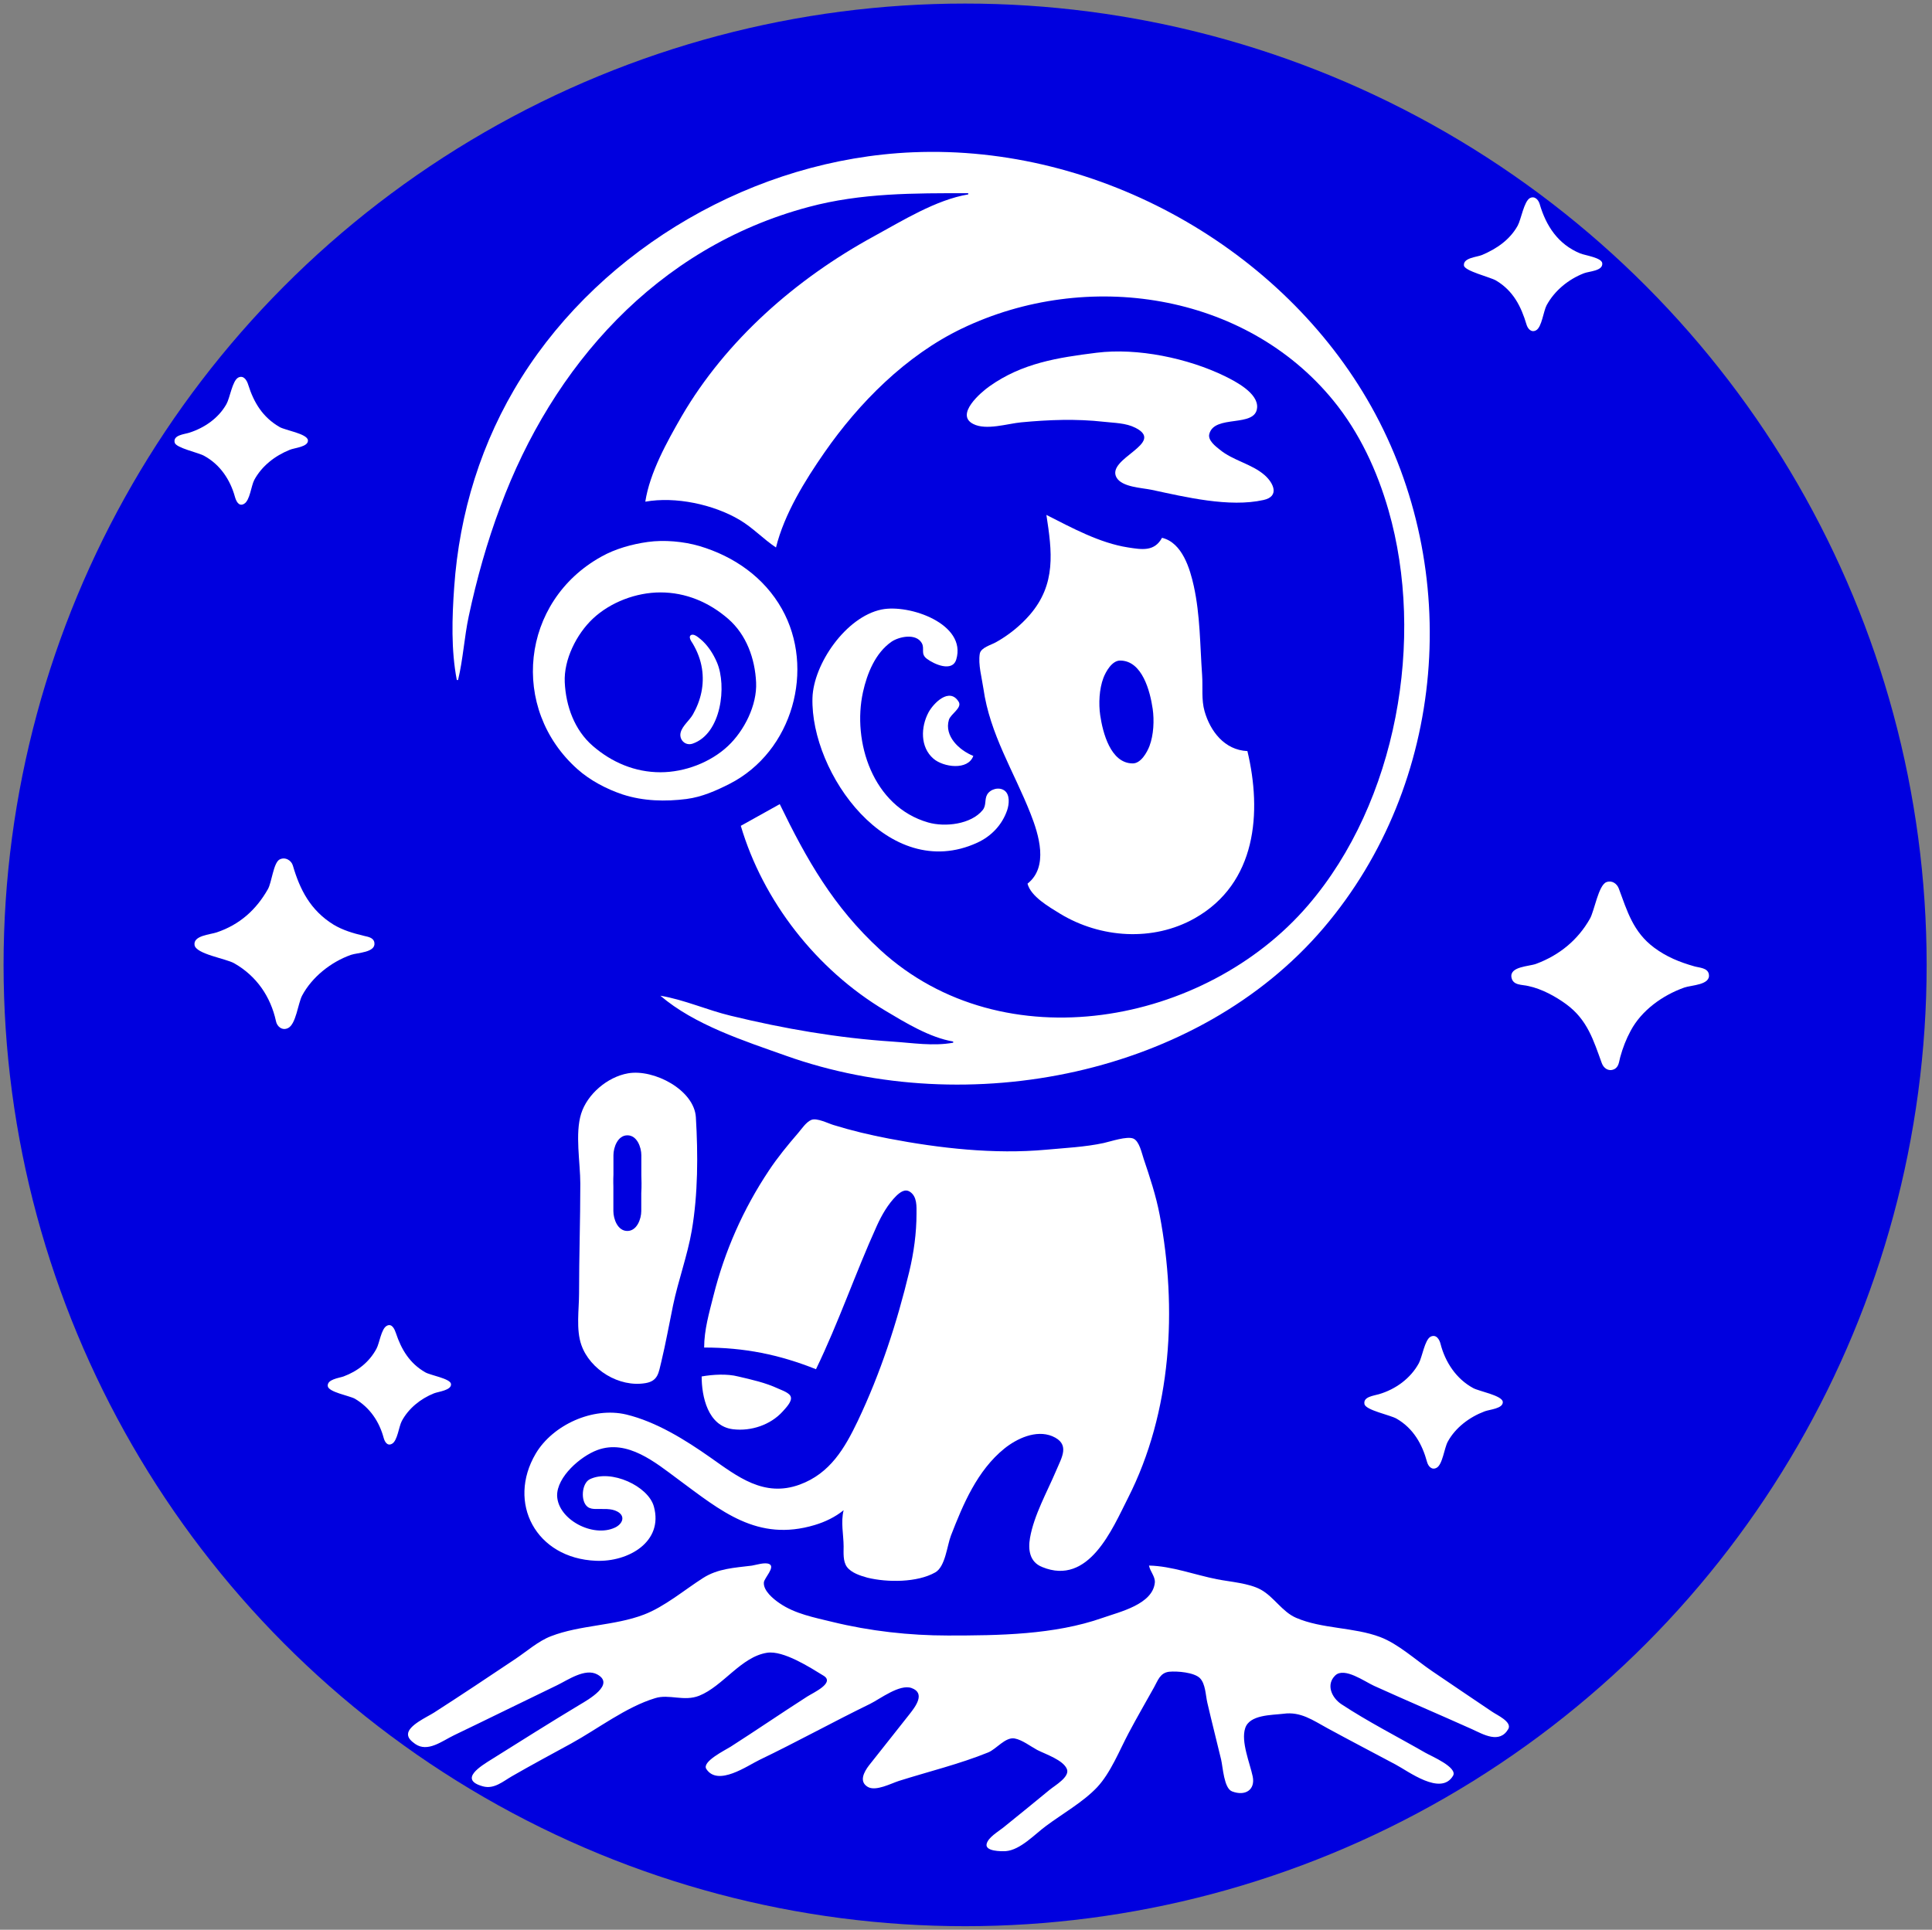
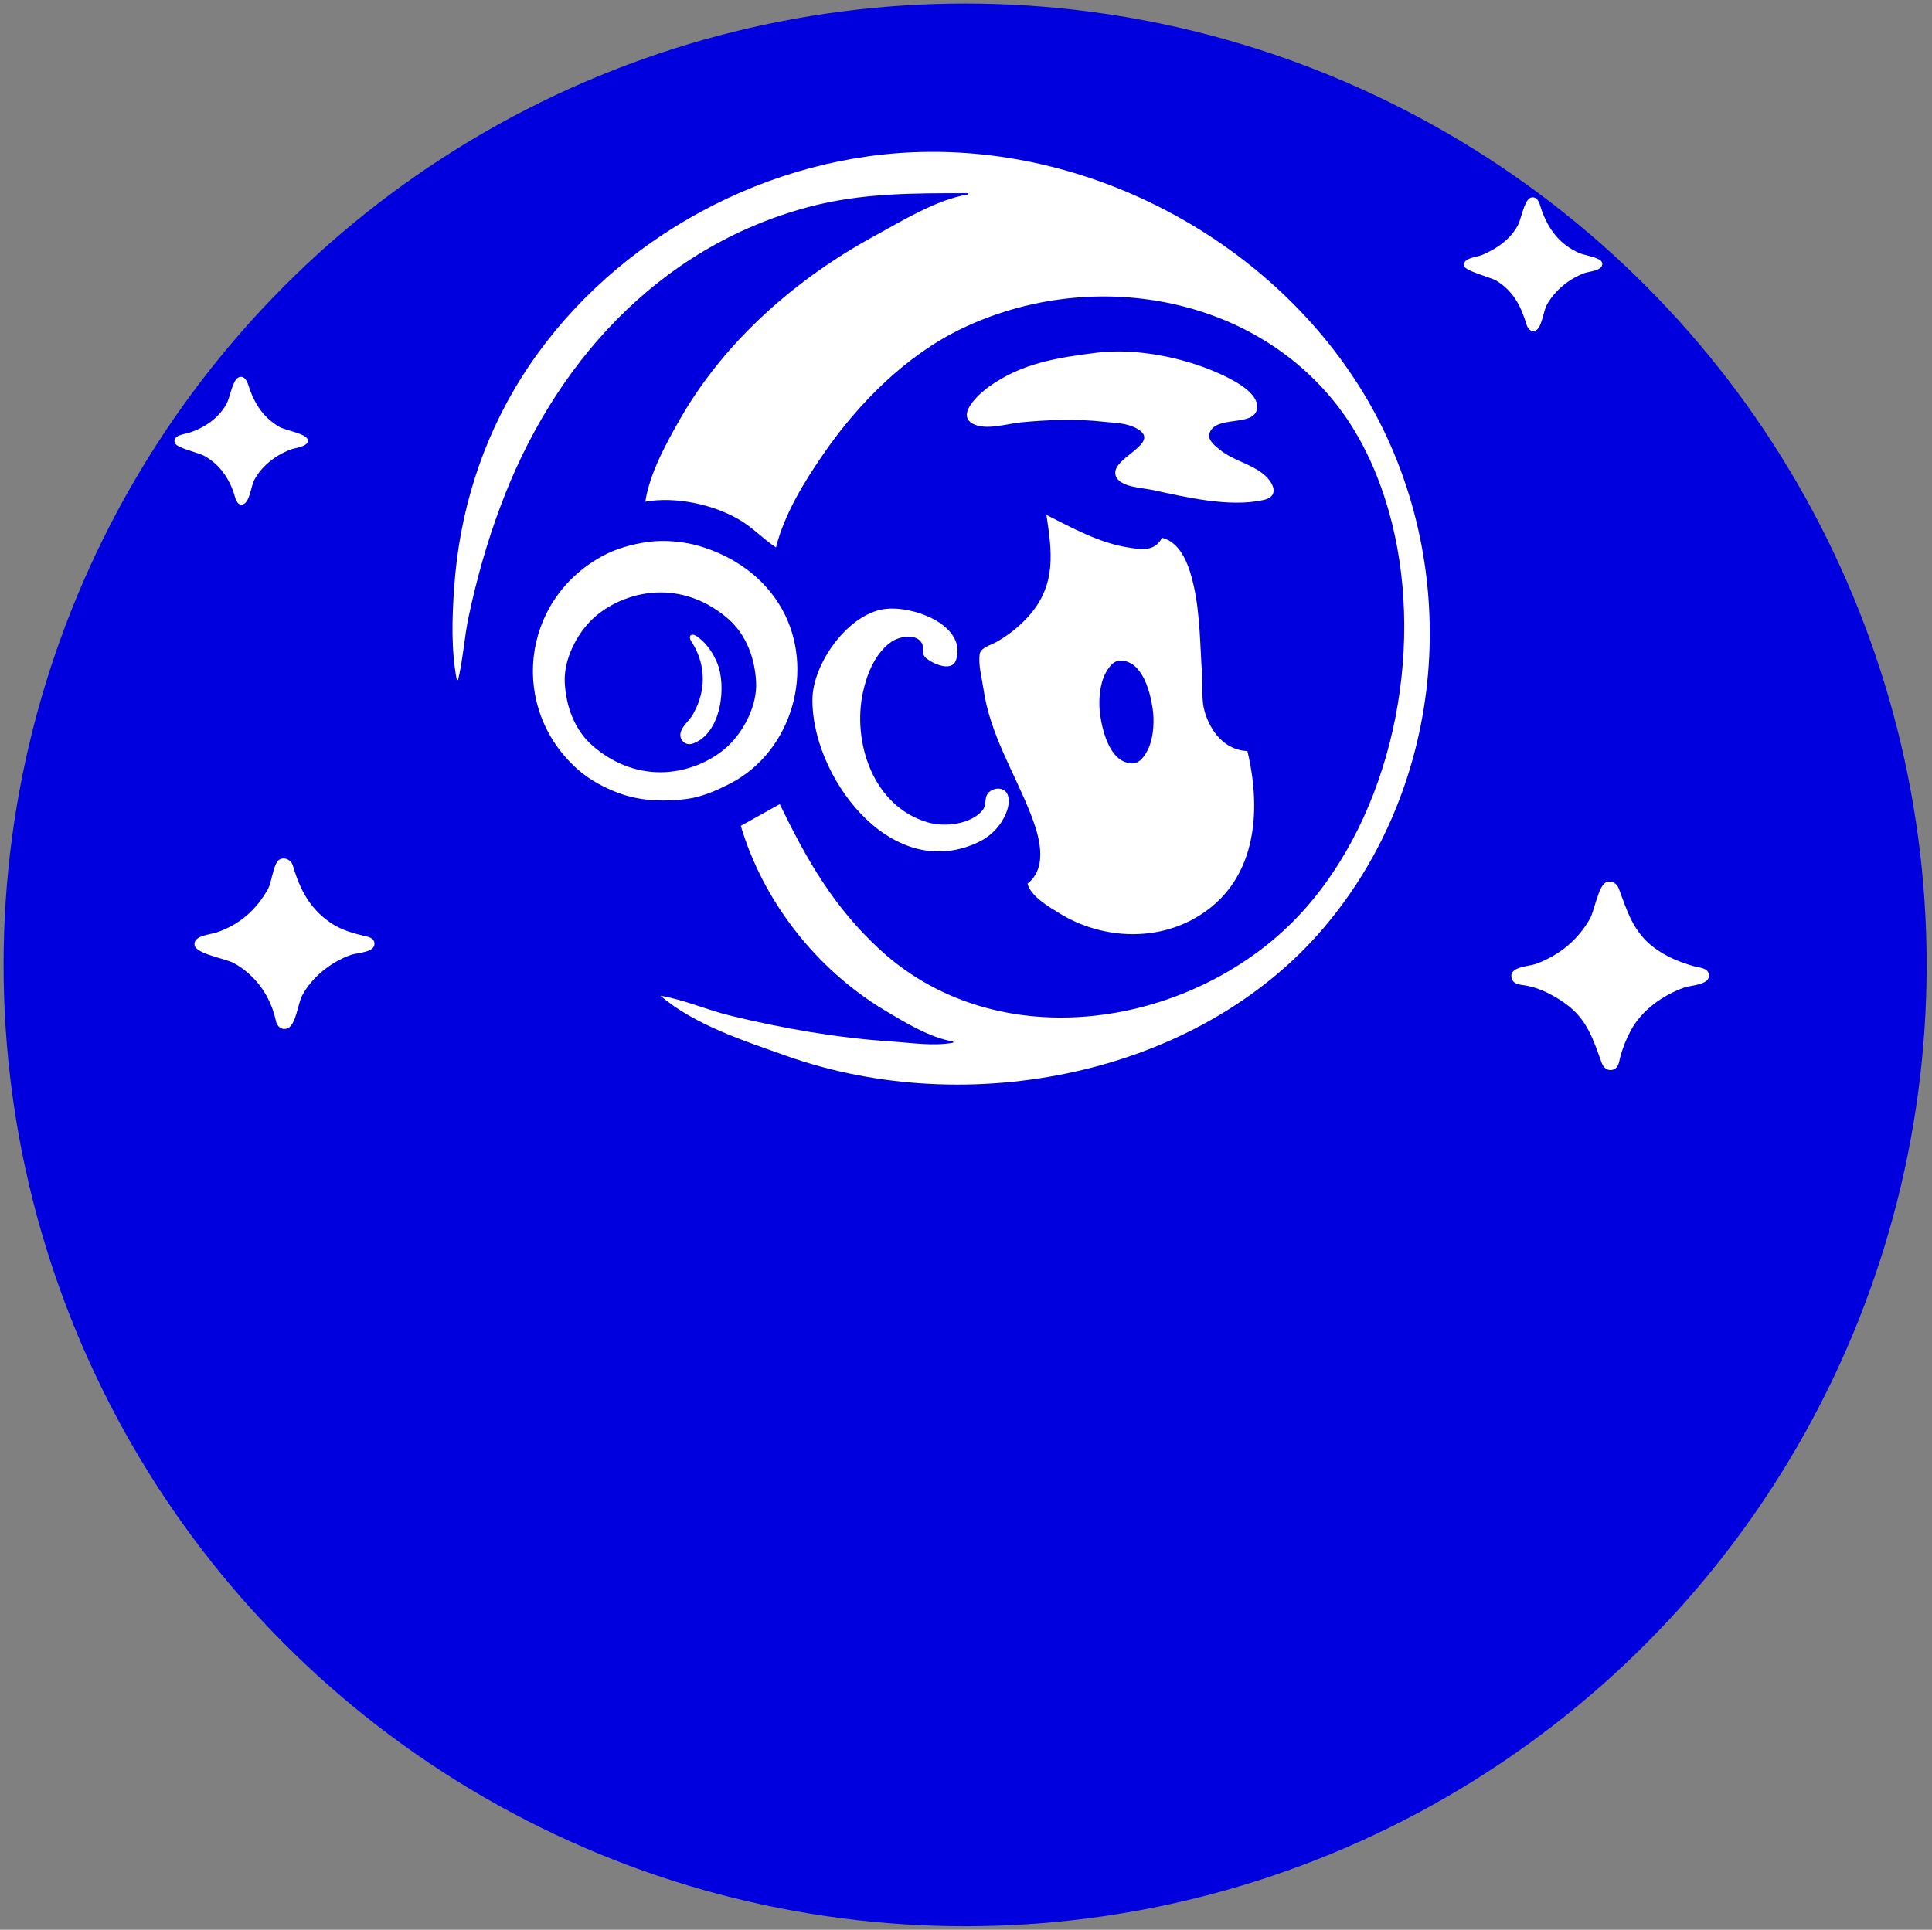
<svg xmlns="http://www.w3.org/2000/svg" id="Monkey" version="1.1" viewBox="0 0 1083 1082">
  <rect x="0" y="0" width="1083" height="1082" fill="#808080" stroke="none" />
  <defs>
    <style> .st0 { fill: #fff; } .st1 { fill: #0000df; } </style>
  </defs>
  <circle class="st1" cx="541" cy="541" r="539" />
  <path class="st0" d="M156.76,239.44c-9.5-5.45-14.5-13.78-17.61-23.69-.7-2.32-2.49-5.65-5.64-4.02-3.28,1.8-4.64,11.45-6.57,14.83-4.41,7.86-12.2,13.3-20.9,16.08-2.82.88-9.16,1.3-8.11,5.54.73,3.01,13.45,5.61,16.56,7.43,9.02,4.95,14.6,13.51,17.21,22.97.61,2.2,2.1,5.69,5.12,3.92,3.31-1.89,3.93-10,5.71-13.38,4.21-7.81,11.52-13.51,19.85-16.89,2.6-1.15,10.57-1.61,10.24-5.4-.43-3.67-12.67-5.55-15.87-7.39Z" />
  <path class="st0" d="M511.77,85.38c-88.88,3.73-173.69,53.55-219.46,126.31-22.56,35.87-34.83,76.09-37.71,117.56-1.21,17-1.78,35.2,1.47,52.02h.7c2.82-11.68,3.48-24.02,6-35.81,4.45-20.84,10.2-41.42,17.74-61.48,29.04-78.26,87.23-145.13,172.79-167.94,29.58-7.91,59.07-7.72,89.46-7.72v.68c-18.03,2.98-37.12,14.89-52.83,23.46-43.91,23.96-82.95,58.35-107.77,100.86-8.2,14.27-17.91,31.61-20.43,47.97,16.91-3.03,38.22,1.53,52.83,10.18,7.54,4.46,13.3,10.77,20.43,15.5,4.64-18.77,16.2-37.49,27.24-53.37,19.24-27.68,45.58-54.33,77.01-69.41,69.9-33.53,158.74-20.13,208.14,40.35,14.76,18.07,24.61,39.48,30.94,61.48,20.7,71.95,4.83,163.5-45.1,221.6-57.5,67.02-170.74,88.37-239.77,25-26.22-24.07-41.29-50.67-56.35-81.75l-21.84,12.16c12.45,42.07,42.26,80.55,81.01,103.65,11.12,6.64,24.94,15.12,38.04,17.28v.68c-11.27,2.03-22.64.12-33.81-.62-30.79-2.02-60.91-7.22-90.87-14.5-13.1-3.13-26.21-9.05-39.45-11.23,19.2,16.4,46.73,25.23,70.38,33.64,102.2,36.39,230.92,10.97,301.25-71.48,69.29-81.24,78.2-200.88,26.85-292.54-49.36-88.1-152.14-146.93-256.89-142.53Z" />
  <path class="st0" d="M384.98,447.96c8.34-1.06,16.6-4.69,23.95-8.44,35.58-18.13,48.15-64.69,29.37-98.11-9.88-17.57-26.64-29.43-46.27-35.26-8.83-2.57-19.72-3.56-28.88-2.28-8.95,1.24-18.31,3.87-26.06,8.23-45.21,25.09-51.48,85.25-13.38,119.17,7.04,6.28,16.18,11.12,25.36,14.19,11.61,3.76,23.86,4.05,35.92,2.51ZM332.29,418.23c-10.31-8.93-15.08-22.39-15.71-35.65-.61-12.78,6.63-27.08,15.71-35.65,9.88-9.32,24.4-14.77,37.92-14.77,14.3,0,27.28,5.55,37.92,14.77,10.31,8.93,15.08,22.39,15.71,35.65.61,12.78-6.63,27.08-15.71,35.65-9.88,9.32-24.4,14.77-37.92,14.77-14.3,0-27.28-5.55-37.92-14.77Z" />
  <path class="st0" d="M885.81,142.1c-12.52-5.17-19.18-15.54-22.73-27.7-.65-2.23-2.66-4.73-5.45-3.35-3.37,1.85-4.93,11.96-6.89,15.51-4.38,7.85-11.63,12.84-19.88,16.37-2.92,1.26-10.72,1.55-10.24,5.93.35,3.11,14.78,6.52,17.99,8.42,9.69,5.76,14.09,14.61,17.09,24.68.67,2.29,2.63,4.73,5.36,3.24,3.22-1.72,4.11-10.68,5.91-14.05,4.41-8.11,12.13-14.52,20.95-17.94,2.82-1.13,10.74-1.25,10.24-5.64-.38-3.13-9.64-4.36-12.35-5.48Z" />
  <path class="st0" d="M699.28,421.13c-12.96-.57-20.87-11.25-24.04-22.3-1.88-6.56-.91-13.51-1.38-20.27-1.19-16.69-1.06-33.54-4.67-49.99-2.1-9.46-6.39-24.32-17.81-27.02-4.27,7.86-11.36,6.59-19.02,5.4-15.97-2.46-31.7-11.11-45.79-18.24,3.13,20.4,5.64,38.77-9.36,56.08-5.29,6.08-11.77,11.3-18.82,15.25-2.87,1.64-8.45,2.99-9.16,6.44-.99,6.07,1.14,13.48,2.02,19.52,3.61,25.67,17.16,46.65,26.45,70.26,4.59,11.65,10.27,29.75-1.71,39.19,1.8,7.2,12.14,13.1,18.31,16.89,22.54,13.67,51.99,15.76,75.37,2.56,34.85-19.67,37.73-59.57,29.58-93.77ZM644.34,418.32c-1.3,3.4-4.74,9.72-9.36,9.72-12.48,0-16.85-17.45-18.25-27.03-.94-6.46-.56-14.72,1.8-20.92,1.3-3.4,4.74-9.72,9.36-9.72,12.48,0,16.85,17.45,18.25,27.03.94,6.46.56,14.72-1.8,20.92Z" />
  <path class="st0" d="M704.69,228.58c.63-8.11-11.89-14.63-18.22-17.73-20.5-9.97-48.84-15.96-71.85-13.06-21.84,2.74-41.59,5.8-59.87,18.74-4.93,3.43-19.54,15.99-9.16,21.21,7.23,3.69,19.14-.2,26.77-.93,15.5-1.47,30.99-2.06,46.49-.31,5.89.67,12.19.61,17.61,3.35,17.29,8.74-16.65,17.17-10.57,27.92,3.1,5.4,14.09,5.7,19.72,6.88,18.84,4.03,43.53,10.01,62.69,5.69,9.13-2.02,5.56-9.53.69-13.85-7.19-6.39-17.81-8.18-25.35-14.46-2.32-1.82-6.6-5.18-5.78-8.58,2.74-11.34,25.94-3.38,26.82-14.86Z" />
  <path class="st0" d="M563.05,443.25c-3.05-2.21-7.91-.84-9.7,2.26-1.57,2.79-.31,6.02-2.52,8.72-6.52,7.99-21.1,9.64-30.59,6.91-31.07-8.94-42.59-45.42-36.48-73.12,2.27-10.27,6.85-21.9,16.05-28.26,4.22-2.82,13.58-4.84,16.86.75,1.88,3.2-.86,6.01,2.86,8.84,4.14,3.13,14.3,7.64,16.5.43,6.04-19.97-26.36-31.21-41.86-28.03-20,4.09-38.21,30.6-38.74,49.64-1.13,42.06,42.6,103.85,92.28,81.15,8.1-3.7,14.09-10.14,16.88-18.32,1.08-3.23,1.67-8.66-1.54-10.98Z" />
-   <path class="st0" d="M390.08,626.48c-.92-15.41-23.59-27.2-38.01-24.68-11.62,2.02-22.89,11.73-26.31,22.66-3.51,11.22-.46,27.46-.46,39.19,0,20.49-.7,40.95-.7,61.48,0,9.1-1.78,20.31,1.31,29.05,4.85,13.75,21.11,23.89,36.03,21.31,7.04-1.23,7.25-5.93,8.74-11.85,2.53-10.49,4.41-21.16,6.61-31.75,2.91-13.97,8.07-27.92,10.48-41.89,3.52-20.44,3.55-42.83,2.31-63.51ZM359.47,669.01v10.01c0,4.4-2.4,11.17-7.82,11.17s-7.82-6.7-7.82-11.17v-13.74c-.01-.68-.03-1.37-.04-2.04-.02-1.52,0-3.11.08-4.72v-10.79c0-4.4,2.4-11.17,7.82-11.17s7.82,6.7,7.82,11.17v11.26c.05,1.43.08,2.84.1,4.24.02,1.85-.02,3.8-.14,5.77Z" />
-   <path class="st0" d="M523.27,425.4c5.55,4.77,19.32,6.73,22.33-1.56-7.92-3.19-16.42-11.12-13.68-20.27.97-3.24,7.56-6.67,5.48-10.08-5.18-8.43-14.21.86-16.96,6.03-4.28,8.11-4.72,19.39,2.84,25.89Z" />
  <path class="st0" d="M203.83,524.67c-5.93-1.42-11.7-3.12-16.91-6.26-12.89-7.99-18.82-19.59-22.75-33.1-.87-2.97-4.38-5.07-7.53-3.36-3.4,2.01-4.31,12.82-6.46,16.58-6.5,11.49-15.78,19.92-28.76,24.27-3.68,1.23-13.19,1.75-12.36,7.1.79,5.04,17.5,7.53,22.22,10.2,12.68,7.22,20.43,18.85,23.4,32.37.55,3.08,3.51,5.62,6.85,3.93,4.4-2.22,5.53-13.77,7.79-18.12,5.48-10.34,16.12-18.92,27.47-22.91,3.52-1.23,13.95-1.25,13.08-6.81-.46-2.93-3.59-3.29-6.04-3.88Z" />
-   <path class="st0" d="M641.02,649.49c-1.02-3-2.37-9.64-5.67-11.08-3.56-1.55-12.81,1.63-16.63,2.46-10.4,2.26-21.84,2.79-32.4,3.77-28.93,2.65-59.72-.81-88.05-6.24-10.57-2.01-20.82-4.46-30.99-7.6-3.09-.91-9.47-4.22-12.56-2.85-2.94,1.28-5.34,5.06-7.34,7.35-5.82,6.76-11.45,13.6-16.32,20.94-14.5,21.75-24.84,45.27-31.12,70.26-2.4,9.56-5.22,19.14-5.22,29.05,22.48,0,41.96,3.89,62.69,12.16,12.68-26.16,22.1-53.91,34.11-80.4,2.71-5.97,6.23-12.16,10.97-16.86,2.05-1.93,4.79-4.08,7.6-2.22,4.09,2.71,3.67,8.27,3.67,12.32,0,10.82-1.53,21.9-4.06,32.43-6.92,28.77-16.08,56.85-28.88,83.78-7.21,15.03-15.4,29.38-32.57,35.65-20.01,7.31-34.83-4.51-50.01-15.19-13.91-9.78-30.3-20.05-47.19-24.12-18.85-4.45-41.22,5.9-50.72,21.89-16.29,27.55,0,58.78,33.81,60.13,18.15.73,37.85-10.67,32.4-30.4-3.11-11.49-24.04-21.12-35.92-15.32-4.58,2.24-5.33,12.42-1.21,15.5,1.36,1.02,3.08,1.18,4.73,1.18,3.93.11,8.38-.51,11.96,1.45,4.75,2.61,2.82,7.02-1.4,8.98-12.34,5.79-31.96-4.54-32.4-17.85-.18-10.61,13.12-22.14,22.54-25.63,16.89-6.26,32.76,7.15,45.08,16.25,24.23,17.9,44.63,35.41,76.78,25.78,5.85-1.75,11.53-4.49,16.2-8.3-1.67,6.76-.04,13.51,0,20.27,0,3.58-.43,8.33,1.83,11.49,2.51,3.38,7.51,4.96,11.55,6.08,11.07,2.7,27.87,2.78,38-2.98,5.67-3.23,6.6-15.03,8.79-20.66,6.75-17.4,14.7-36.48,29.99-48.81,6.9-5.53,17.61-10.64,26.77-6.91,10.28,4.37,5.35,11.84,2.25,19.23-5.07,11.99-12.48,25.03-14.7,37.83-1.15,6.62-.23,13.51,6.81,16.3,26.2,10.81,39.4-21.54,48.07-38.59,24.66-48.47,27.72-106.45,17.82-158.77-2.06-10.81-5.53-21.29-9.07-31.75Z" />
  <path class="st0" d="M957.9,546.15c-.73-3.53-5.29-3.52-8.11-4.33-8.33-2.36-15.62-5.33-22.54-10.48-11.82-8.79-15.11-20.52-19.83-33.18-1.03-2.71-3.8-4.73-6.94-3.55-4.46,1.72-6.72,16.09-9.22,20.5-6.73,11.88-17.05,20.44-30.23,25.33-3.95,1.47-14.99,1.43-13.74,7.71.9,4.5,5.98,3.83,9.52,4.73,7.39,1.56,15.15,5.78,21.13,10.16,11.97,8.79,15.29,20.27,19.97,33.08,1,2.74,3.64,4.76,6.72,3.47,2.88-1.2,2.89-4.32,3.6-6.85,1.41-5.15,3.32-10.13,5.89-14.86,6.08-11.34,17.68-19.76,30.03-24.17,3.88-1.39,15.02-1.39,13.74-7.56Z" />
-   <path class="st0" d="M216.72,743.43c-3.02,1.72-4.02,9.76-5.69,12.8-4.02,7.43-10.42,12.54-18.47,15.54-2.61.91-9.26,1.62-8.83,5.4.38,3.39,12.14,5.4,15.17,7.07,8.45,4.94,13.73,12.89,16.17,21.98.57,2.11,2.04,4.84,4.76,3.24,3.02-1.78,3.73-9.6,5.4-12.7,3.76-7.05,10.49-12.51,18.05-15.53,2.47-.98,9.98-1.71,9.53-5.27-.38-3.04-11.72-4.87-14.46-6.54-8.81-5.07-13.4-12.87-16.42-21.97-.69-2.03-2.21-5.79-5.22-4.02ZM801.87,749.51c-3.21,1.74-4.68,11.45-6.52,14.83-4.58,8.43-12.93,14.61-22.36,17.37-2.83.87-9.03,1.39-8.11,5.6.78,3.41,14.45,6.08,17.97,8.11,9.49,5.49,14.42,14.41,17.11,24.32.63,2.31,2.61,4.73,5.34,3.24,3.4-1.82,4.32-11.26,6.31-14.73,4.27-7.8,12.1-13.7,20.55-16.89,2.69-1.09,10.57-1.51,10.24-5.38-.41-3.59-13.33-5.9-16.58-7.69-9.57-5.18-15.71-14.64-18.31-24.77-.58-2.41-2.39-5.67-5.64-4.02ZM393.32,771.77c0,11.08,3.38,27.88,17.61,29.6,10.18,1.23,21.1-2.5,27.85-10.01,1.59-1.8,5.17-5.39,4.55-7.96-.41-2.39-5.04-3.87-7.04-4.8-7.31-3.39-14.79-5.02-22.54-6.83-6.16-1.59-14.22-1.11-20.43,0ZM644.08,877.84c.69,3.38,3.52,6.08,3.28,9.46-1.17,12.27-19.66,16.44-29.34,19.84-27.04,9.51-58.15,9.88-86.64,9.88-21.66,0-43.81-2.49-64.8-7.63-10.11-2.48-20.89-4.49-29.58-10.47-3.52-2.39-9.16-7.02-8.81-11.63.12-2.42,6.7-8.77,2.95-10.38-2.47-1.05-7.05.48-9.63.92-9.86,1.23-19.04,1.59-27.47,6.98-10.31,6.59-21.6,16.13-33.11,20.49-16.49,6.31-35.69,5.76-52.13,12.13-7.04,2.7-13.57,8.49-19.72,12.61-15.18,10.17-30.41,20.33-45.79,30.21-3.79,2.43-14.58,7.18-14.58,12.16,0,2.41,2.19,4.05,4.02,5.4,7.04,4.91,15.06-1.65,21.84-4.9,19.3-9.26,38.46-18.75,57.76-28.04,5.87-2.82,15.66-9.76,22.47-6.03,10.26,5.61-5.26,14.24-9.79,16.96-16.58,9.95-32.93,20.31-49.31,30.56-6.14,3.84-18.9,11.45-4.93,15.24,6.23,1.69,11.21-2.81,16.2-5.68,10.91-6.28,22.04-12.26,33.11-18.3,14.79-8.1,30.89-20.57,47.19-25.48,7.75-2.45,16.11,2.03,24.65-1.35,13.37-5.33,23.45-21.82,38.04-24.1,9.16-1.44,24.17,8.26,31.68,12.85,6.58,4.01-5.7,9.5-9.14,11.7-14.42,9.24-28.54,18.91-42.97,28.15-2.91,1.86-16.25,8.36-13.59,12.47,6.46,9.95,23.08-1.88,29.79-5.1,20.89-10.03,41.16-21.26,61.99-31.41,5.64-2.78,16.57-11.26,23.24-8.89,8.04,2.86,2.12,10.51-.96,14.46-7.59,9.71-15.34,19.31-22.98,29.05-2.53,3.38-5.76,8.93-.55,11.95,4.5,2.6,13.01-1.97,17.46-3.39,16.42-5.18,34.12-9.5,50.01-15.96,4.57-1.86,9.61-8.73,14.79-7.83,4.22.74,8.93,4.42,12.68,6.44,4.71,2.41,14.67,5.64,16.69,10.81,1.63,4.35-6.83,9.16-9.64,11.48-8.63,7.14-17.36,14.19-26.06,21.23-2.82,2.27-8.47,5.49-9.33,9.17-1,4.2,8.14,4.19,10.74,4.05,8.23-.68,16.2-9.46,22.54-14.11,9.16-6.84,20.84-13.42,28.65-21.7,7.6-8.11,12.53-20.72,17.67-30.4,4.58-8.64,9.51-17.16,14.26-25.67,2.11-3.72,3.31-8.11,8.45-8.71,4.53-.43,13.93.34,17.23,3.57,3.19,3.23,3.19,9.67,4.2,13.92,2.46,10.61,5.16,21.16,7.7,31.75,1,4.19,1.57,16.07,6.09,17.83,7.51,2.89,13.16-.93,11.61-8.38-1.56-7.43-6.68-19.5-4.21-27.02,2.4-7.63,14.8-7.31,21.47-8.11,9.63-1.35,16.54,3.69,24.65,8.11,12.6,6.86,25.36,13.51,38.04,20.27,7.2,3.76,25.53,17.91,32.35,6.4,2.79-4.71-12.27-11.06-15.45-12.89-15.66-9.01-32.18-17.4-47.19-27.29-5.4-3.64-8.71-10.97-3.36-16.11,5.09-4.83,16.54,3.5,21.68,5.83,18.24,8.26,36.63,16.11,54.94,24.32,6.34,2.9,15.5,8.41,20.39-.14,2.15-4.02-6.49-7.82-9.12-9.66-11.3-7.59-22.55-15.23-33.81-22.87-8.88-6.03-18.76-15.14-28.88-18.97-14.85-5.63-32.68-4.51-47.19-10.81-7.75-3.34-12.4-11.72-19.72-15.77-6.66-3.67-17.19-4.38-24.65-5.85-12.37-2.45-25.4-7.41-38.04-7.66Z" />
  <path class="st0" d="M392.49,358.22c-1.09-.88-3.55-3.1-5.16-2.12-1.63,1,.24,3.6.91,4.61,2.63,4.42,4.48,9.14,5.26,14.19,1.39,9.02-.56,17.7-5.08,25.67-1.91,3.38-5.93,6.39-6.87,10.13-1.02,3.9,2.5,7.7,6.73,6.25,16.2-5.58,19.15-32.5,13.66-45.44-2.08-4.91-5.22-9.83-9.45-13.31Z" />
</svg>